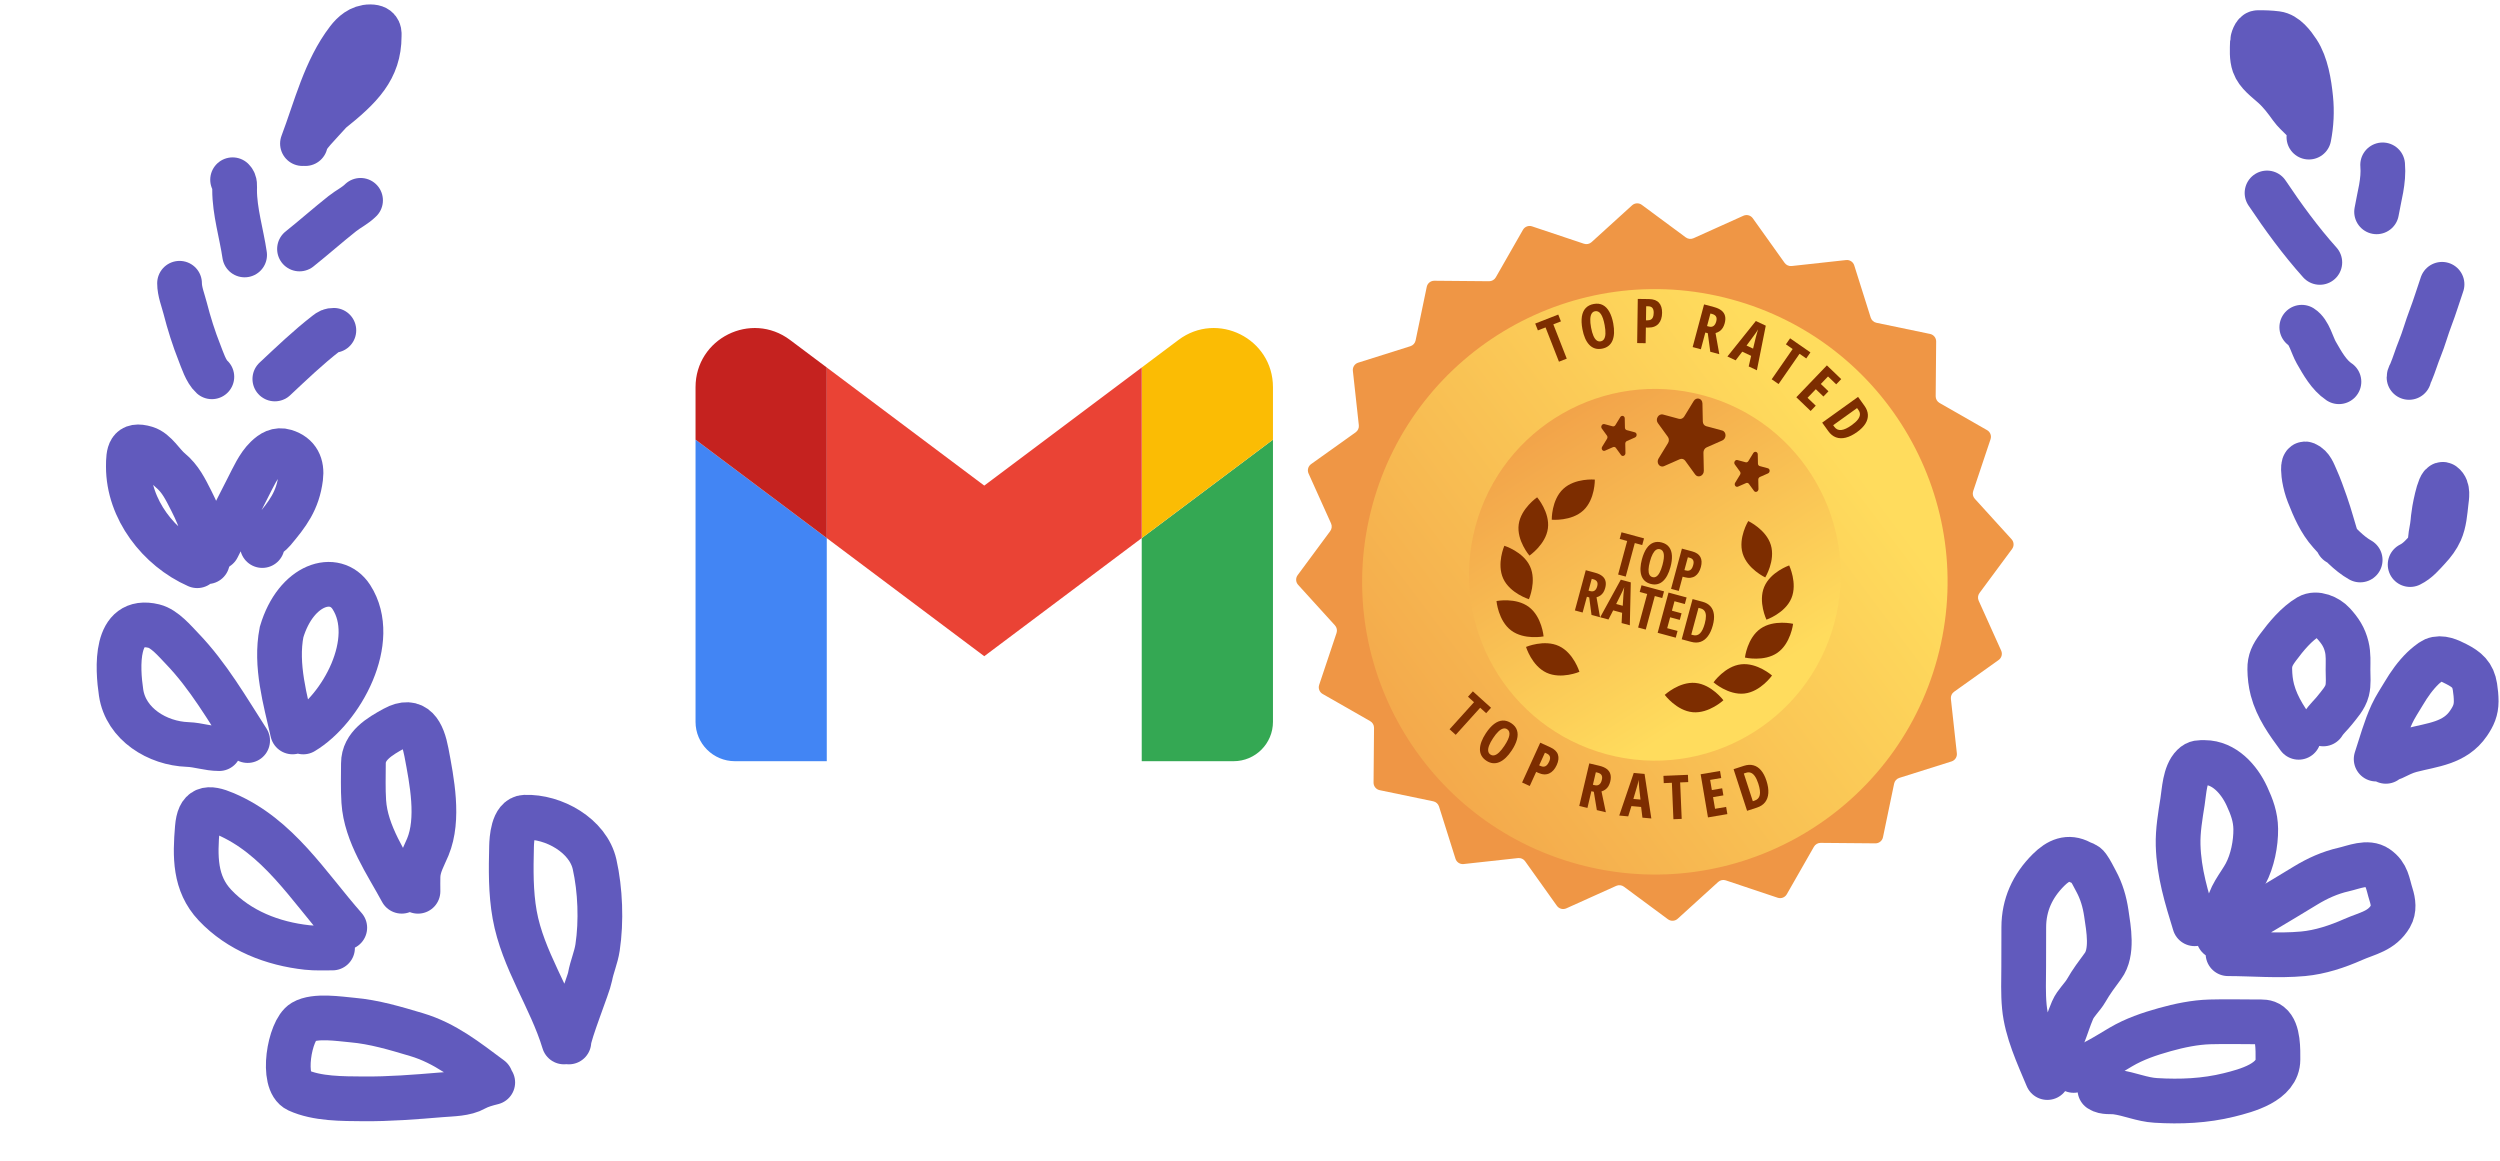
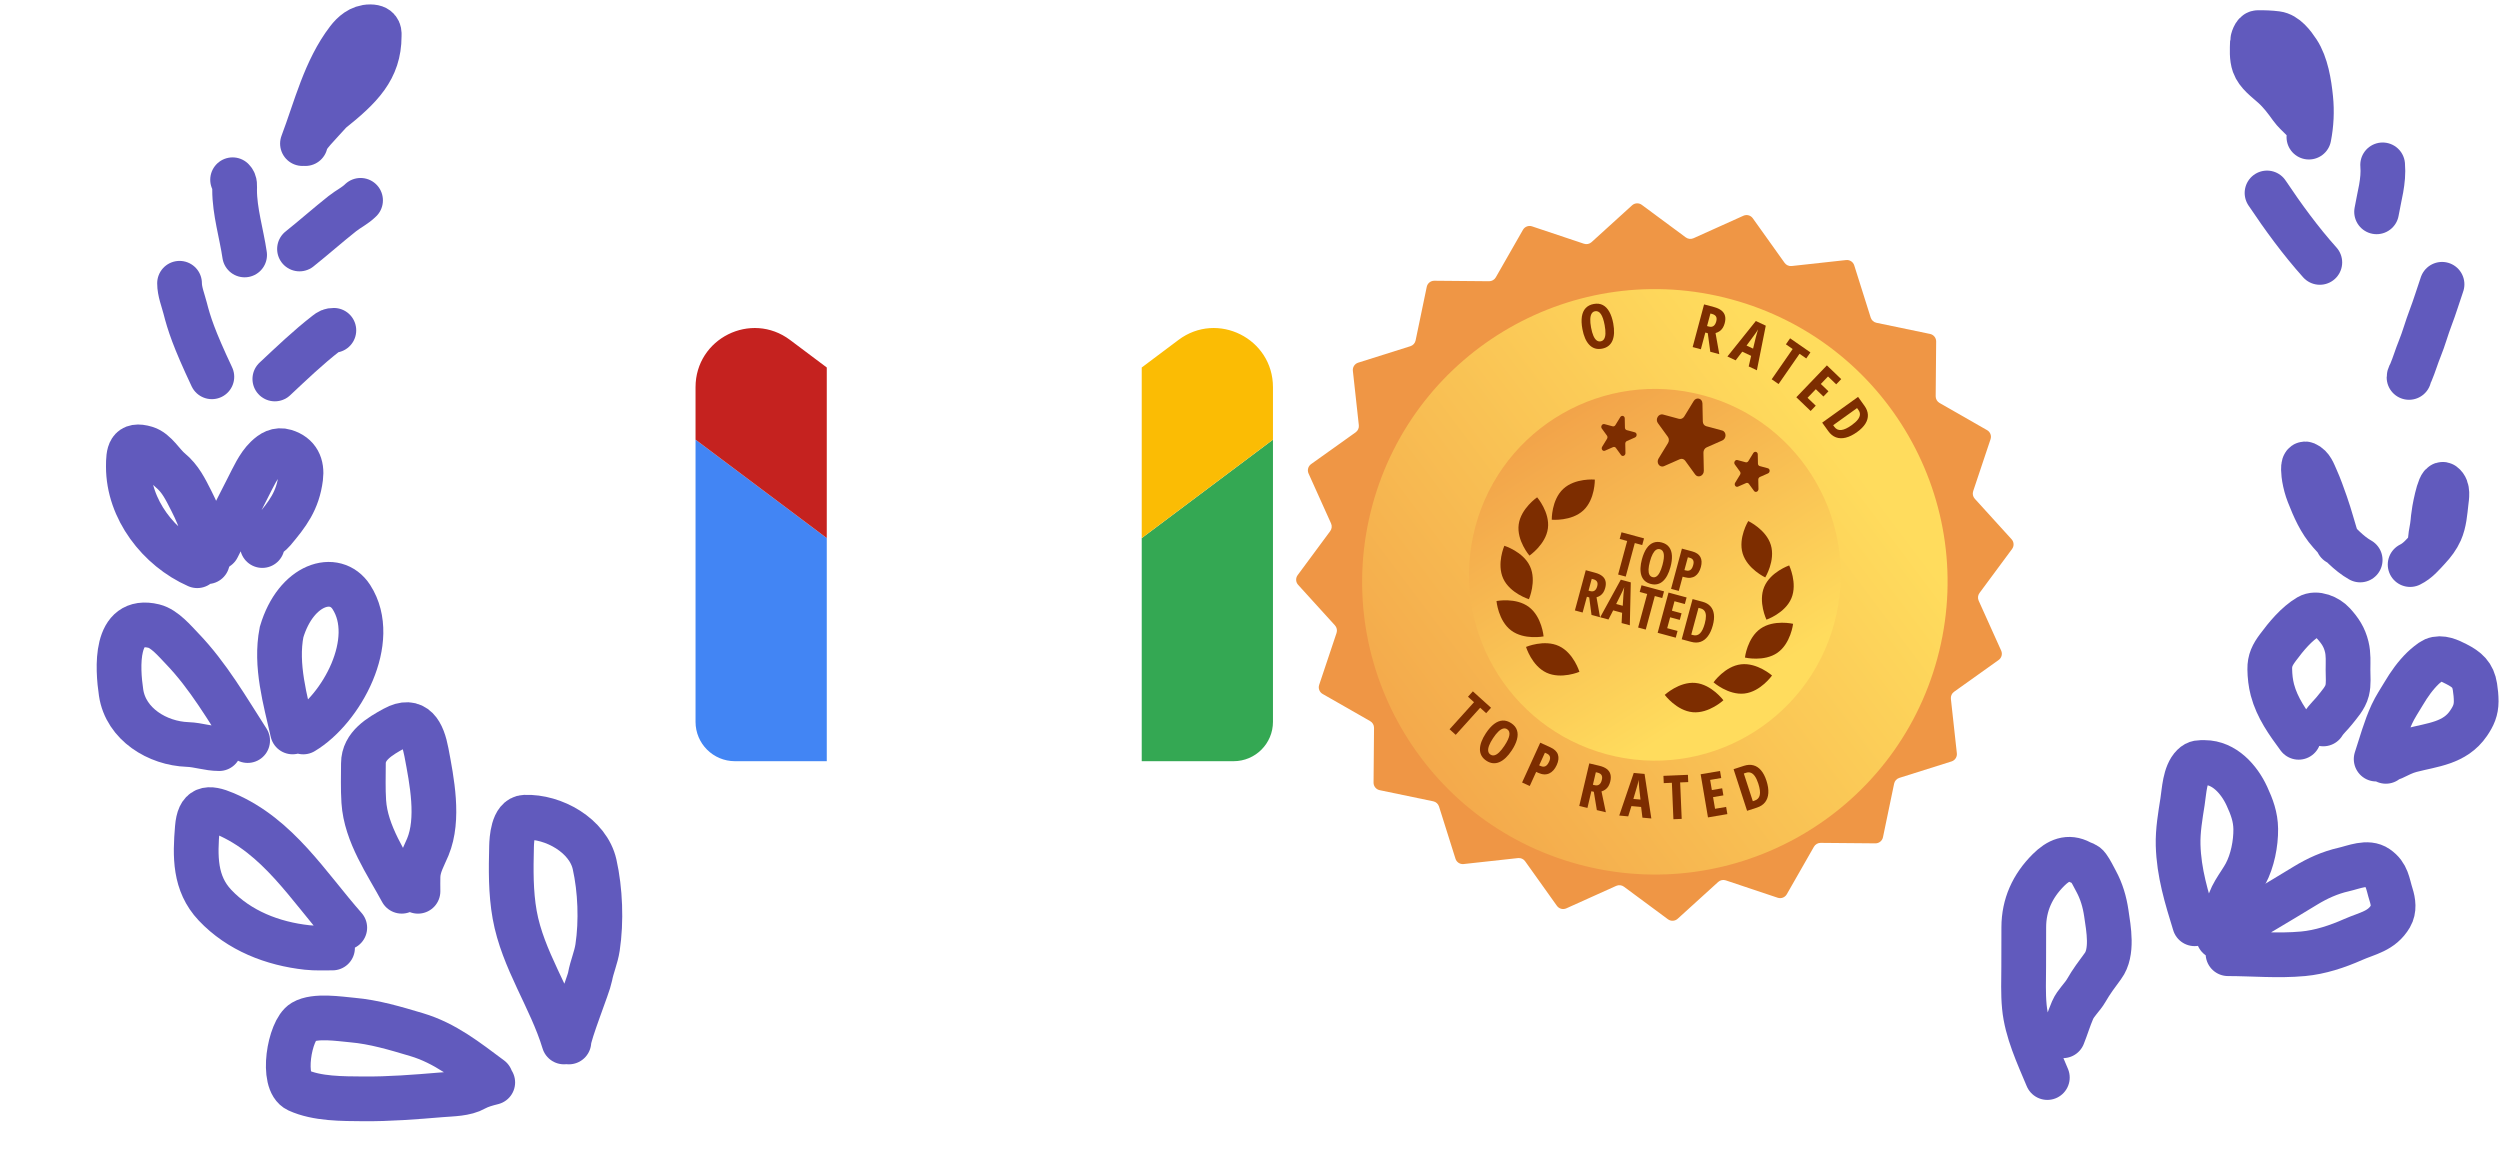
<svg xmlns="http://www.w3.org/2000/svg" width="381" height="177" viewBox="0 0 381 177" fill="none">
  <path d="M85.946 158.793C83.944 152.163 79.665 146.283 78.436 139.407C77.825 135.989 77.875 132.478 77.96 129.016C77.988 127.864 78.169 124.617 79.982 124.547C84.373 124.378 89.63 127.342 90.615 131.727C91.489 135.617 91.673 140.414 91.069 144.406C90.838 145.937 90.198 147.343 89.924 148.859C89.697 150.118 86.699 157.519 86.696 158.795" stroke="#615ABD" stroke-width="6.816" stroke-linecap="round" />
  <path d="M74.787 164.342C71.167 161.658 67.836 158.972 63.482 157.677C60.259 156.719 57.046 155.747 53.681 155.454C51.768 155.288 48.029 154.676 46.215 155.748C44.097 156.999 42.758 164.933 45.384 166.136C48.331 167.487 52.218 167.437 55.341 167.465C59.312 167.502 63.276 167.184 67.23 166.854C68.874 166.717 70.913 166.743 72.392 165.902C73.165 165.463 74.22 165.179 75.095 164.962" stroke="#615ABD" stroke-width="6.816" stroke-linecap="round" />
  <path d="M61.224 135.826C58.947 131.6 55.756 127.105 55.439 122.154C55.315 120.222 55.379 118.275 55.383 116.34C55.389 113.662 57.889 112.219 60.074 111.017C63.252 109.268 64.429 111.699 64.986 114.64C65.808 118.985 66.975 124.812 65.195 129.091C64.581 130.567 63.77 131.888 63.706 133.526C63.676 134.291 63.703 135.064 63.701 135.831" stroke="#615ABD" stroke-width="6.816" stroke-linecap="round" />
  <path d="M52.542 141.381C46.919 134.997 42.401 127.462 34.31 124.018C31.641 122.882 30.332 123.082 30.074 126.159C29.712 130.479 29.629 134.625 32.766 137.949C36.439 141.84 41.558 143.824 46.807 144.396C48.087 144.535 49.39 144.47 50.677 144.473" stroke="#615ABD" stroke-width="6.816" stroke-linecap="round" />
  <path d="M44.587 111.546C43.479 106.652 41.924 101.403 42.912 96.333C45.101 88.965 51.095 87.181 53.555 91.001C57.782 97.564 52.041 108.072 46.216 111.55" stroke="#615ABD" stroke-width="6.816" stroke-linecap="round" />
  <path d="M37.74 112.861C34.645 108.048 31.723 102.967 27.724 98.819C26.65 97.705 25.077 95.817 23.466 95.421C17.369 93.924 17.905 101.884 18.455 105.56C19.177 110.389 24.021 113.298 28.587 113.46C30.249 113.519 31.727 114.087 33.403 114.09" stroke="#615ABD" stroke-width="6.816" stroke-linecap="round" />
  <path d="M30.057 86.215C24.212 83.638 19.547 77.611 19.561 71.088C19.566 69.008 19.681 67.547 22.217 68.307C23.72 68.758 24.747 70.678 25.925 71.653C27.499 72.954 28.232 74.512 29.149 76.304C30.712 79.356 31.614 82.15 31.606 85.599" stroke="#615ABD" stroke-width="6.816" stroke-linecap="round" />
  <path d="M33.16 83.435C33.888 81.99 36.882 76.04 37.789 74.293C38.564 72.802 39.354 70.965 40.603 69.757C41.423 68.966 42.289 68.439 43.427 68.783C45.411 69.383 46.067 70.904 45.826 72.796C45.375 76.343 43.829 78.331 41.663 80.907C40.867 81.854 39.975 81.83 39.972 83.14" stroke="#615ABD" stroke-width="6.816" stroke-linecap="round" />
-   <path d="M32.287 57.423C31.382 56.615 30.816 54.803 30.419 53.806C29.527 51.563 28.815 49.291 28.215 46.955C27.909 45.765 27.36 44.419 27.363 43.169" stroke="#615ABD" stroke-width="6.816" stroke-linecap="round" />
+   <path d="M32.287 57.423C29.527 51.563 28.815 49.291 28.215 46.955C27.909 45.765 27.36 44.419 27.363 43.169" stroke="#615ABD" stroke-width="6.816" stroke-linecap="round" />
  <path d="M41.885 57.754C44.448 55.357 46.968 52.936 49.744 50.786C50.16 50.464 50.369 50.34 50.88 50.342" stroke="#615ABD" stroke-width="6.816" stroke-linecap="round" />
  <path d="M37.281 38.855C36.816 35.665 35.747 32.182 35.754 28.943C35.755 28.314 35.858 27.806 35.447 27.394" stroke="#615ABD" stroke-width="6.816" stroke-linecap="round" />
  <path d="M45.643 37.944C47.851 36.185 49.965 34.306 52.175 32.556C53.075 31.843 54.134 31.343 54.949 30.532" stroke="#615ABD" stroke-width="6.816" stroke-linecap="round" />
  <path d="M46.095 21.883C48.126 16.51 49.519 10.65 53.021 6.078C53.749 5.127 54.855 4.079 56.422 4.082C57.99 4.085 57.79 5.152 57.789 5.527C57.779 10.525 54.978 13.316 50.402 16.968C48.61 18.989 46.543 20.924 46.541 21.884" stroke="#615ABD" stroke-width="6.816" stroke-linecap="round" />
  <path d="M312.016 164.218C310.588 160.8 308.862 157.143 308.51 153.419C308.318 151.396 308.407 149.348 308.412 147.32C308.416 145.317 308.42 143.314 308.424 141.312C308.432 137.917 309.739 135.027 312.196 132.581C313.682 131.102 315.216 130.442 317.043 131.419C317.522 131.675 317.859 131.649 318.194 132.109C318.681 132.776 319.048 133.57 319.444 134.296C320.271 135.813 320.747 137.447 321.001 139.164C321.356 141.569 322.031 145.143 320.488 147.224C319.599 148.423 318.701 149.625 317.962 150.921C317.346 151.999 316.363 152.798 315.861 153.95C315.3 155.242 314.913 156.569 314.397 157.851" stroke="#615ABD" stroke-width="6.816" stroke-linecap="round" />
-   <path d="M316.024 163.134C318.583 162.475 320.935 160.91 323.192 159.579C325.315 158.329 327.551 157.577 329.914 156.914C332.111 156.297 334.497 155.799 336.784 155.735C339.195 155.668 341.613 155.725 344.026 155.73C344.73 155.732 345.374 155.666 345.956 156.119C347.247 157.122 347.162 160.046 347.159 161.482C347.151 164.953 342.389 166.201 339.703 166.867C336.034 167.776 332.306 167.933 328.525 167.702C326.423 167.574 324.555 166.712 322.51 166.435C321.705 166.326 320.724 166.525 320.023 166.056" stroke="#615ABD" stroke-width="6.816" stroke-linecap="round" />
  <path d="M334.459 140.781C333.22 136.75 332.063 133.017 331.946 128.811C331.885 126.601 332.275 124.348 332.618 122.177C332.87 120.581 332.948 117.963 334.218 116.699C334.784 116.135 335.234 116.206 335.979 116.207C338.971 116.214 341.235 118.752 342.42 121.319C343.181 122.966 343.753 124.477 343.775 126.338C343.801 128.559 343.281 131.188 342.223 133.172C341.3 134.902 339.565 136.795 339.561 138.79" stroke="#615ABD" stroke-width="6.816" stroke-linecap="round" />
  <path d="M338.096 142.791C342.561 140.265 346.967 137.637 351.342 134.971C353.174 133.855 355.075 132.994 357.173 132.516C358.755 132.156 360.82 131.219 362.271 132.224C363.852 133.317 363.862 134.666 364.406 136.375C364.737 137.413 364.909 138.627 364.319 139.631C362.978 141.914 360.815 142.214 358.607 143.189C356.216 144.246 353.602 145.118 350.986 145.358C347.154 145.709 343.34 145.351 339.547 145.343" stroke="#615ABD" stroke-width="6.816" stroke-linecap="round" />
  <path d="M350.315 112.365C348.65 110.101 347.047 107.902 346.316 105.147C346.042 104.115 345.929 103.041 345.912 101.977C345.892 100.645 346.334 99.784 347.151 98.685C348.4 97.001 349.989 95.063 351.826 93.979C353.002 93.285 354.769 94.069 355.617 95.004C356.635 96.125 357.28 97.092 357.642 98.569C357.927 99.73 357.839 100.901 357.837 102.091C357.835 103.111 357.961 104.227 357.71 105.222C357.411 106.406 356.516 107.347 355.778 108.286C355.246 108.963 354.509 109.599 354.069 110.328" stroke="#615ABD" stroke-width="6.816" stroke-linecap="round" />
  <path d="M362.126 115.685C362.879 113.406 363.515 111.008 364.527 108.822C365.031 107.732 365.726 106.701 366.339 105.67C367.168 104.275 368.105 102.947 369.276 101.813C369.552 101.546 370.496 100.735 370.92 100.554C372.056 100.068 373.344 100.695 374.334 101.199C375.964 102.029 376.898 102.847 377.18 104.664C377.294 105.4 377.372 106.136 377.371 106.88C377.368 108.213 376.955 109.133 376.202 110.236C374.117 113.293 370.722 113.482 367.419 114.346C366.373 114.619 365.577 115.061 364.626 115.508C364.345 115.639 363.743 115.748 363.602 116.029" stroke="#615ABD" stroke-width="6.816" stroke-linecap="round" />
  <path d="M359.691 85.341C357.929 84.348 356.425 82.684 355.092 81.19C353.553 79.465 352.678 77.408 351.841 75.281C351.535 74.502 351.314 73.662 351.171 72.836C351.108 72.475 350.824 70.476 351.39 70.716C352.273 71.091 352.583 72.07 352.951 72.885C353.519 74.142 353.974 75.444 354.432 76.745C355.13 78.724 355.639 80.76 356.288 82.721" stroke="#615ABD" stroke-width="6.816" stroke-linecap="round" />
  <path d="M367.303 86.04C368.472 85.467 369.264 84.495 370.136 83.552C370.85 82.781 371.48 81.959 371.909 80.993C372.518 79.623 372.623 78.04 372.79 76.57C372.878 75.795 373.148 74.419 372.354 73.842C371.728 73.387 370.885 78.157 370.841 78.794C370.774 79.758 370.63 80.693 370.443 81.64C370.377 81.975 370.355 83.387 370.035 83.546" stroke="#615ABD" stroke-width="6.816" stroke-linecap="round" />
-   <path d="M350.791 49.87C351.925 50.586 352.348 52.586 352.992 53.713C353.926 55.344 354.921 57.15 356.455 58.177" stroke="#615ABD" stroke-width="6.816" stroke-linecap="round" />
  <path d="M372.167 43.326C371.58 45.016 371.068 46.74 370.427 48.41C369.827 49.971 369.4 51.597 368.769 53.141C368.282 54.333 367.925 55.579 367.423 56.762C367.313 57.02 367.138 57.235 367.137 57.519" stroke="#615ABD" stroke-width="6.816" stroke-linecap="round" />
  <path d="M345.495 29.406C347.966 33.094 350.575 36.682 353.54 39.991" stroke="#615ABD" stroke-width="6.816" stroke-linecap="round" />
  <path d="M363.116 25.126C363.328 27.645 362.598 29.878 362.192 32.282" stroke="#615ABD" stroke-width="6.816" stroke-linecap="round" />
  <path d="M351.876 20.898C352.257 18.951 352.354 16.97 352.154 14.99C351.922 12.701 351.476 9.82 350.187 7.865C349.47 6.777 348.36 5.29 346.955 5.112C346.026 4.994 345.032 4.956 344.095 4.973C343.59 4.982 343.284 6.03 343.271 6.398C343.234 7.511 343.141 8.782 343.517 9.845C344.012 11.246 345.424 12.215 346.476 13.172C347.545 14.144 348.355 15.227 349.196 16.397C349.643 17.018 350.227 17.534 350.765 18.073C350.969 18.279 351.152 18.532 351.426 18.624" stroke="#615ABD" stroke-width="6.816" stroke-linecap="round" />
  <path d="M265.697 32.879C266.205 32.651 266.804 32.812 267.127 33.266L271.973 40.059C272.218 40.403 272.631 40.588 273.051 40.542L281.345 39.633C281.899 39.572 282.419 39.911 282.586 40.443L285.096 48.401C285.223 48.804 285.558 49.107 285.971 49.193L294.141 50.892C294.686 51.005 295.076 51.488 295.071 52.045L294.998 60.389C294.995 60.812 295.22 61.203 295.587 61.413L302.831 65.554C303.315 65.83 303.536 66.41 303.359 66.938L300.712 74.851C300.578 75.252 300.67 75.694 300.955 76.007L306.565 82.183C306.94 82.596 306.971 83.215 306.64 83.663L301.676 90.371C301.425 90.71 301.377 91.159 301.55 91.545L304.978 99.153C305.207 99.661 305.045 100.26 304.591 100.583L297.798 105.429C297.454 105.674 297.269 106.086 297.315 106.507L298.224 114.801C298.285 115.355 297.946 115.875 297.415 116.042L289.456 118.551C289.053 118.679 288.75 119.014 288.664 119.427L286.965 127.597C286.852 128.142 286.369 128.532 285.812 128.527L277.468 128.454C277.045 128.45 276.654 128.675 276.444 129.042L272.304 136.287C272.027 136.771 271.448 136.992 270.919 136.815L263.006 134.167C262.605 134.033 262.163 134.126 261.85 134.411L255.674 140.021C255.262 140.396 254.642 140.427 254.194 140.096L247.487 135.132C247.147 134.881 246.698 134.833 246.312 135.006L238.704 138.434C238.196 138.662 237.598 138.501 237.274 138.047L232.428 131.254C232.183 130.91 231.771 130.725 231.351 130.771L223.056 131.68C222.502 131.741 221.983 131.402 221.815 130.87L219.306 122.912C219.179 122.509 218.844 122.206 218.43 122.12L210.26 120.421C209.715 120.308 209.326 119.825 209.33 119.268L209.403 110.924C209.407 110.501 209.182 110.11 208.815 109.9L201.57 105.759C201.086 105.483 200.865 104.903 201.042 104.375L203.69 96.462C203.824 96.061 203.731 95.619 203.447 95.306L197.836 89.13C197.461 88.718 197.43 88.098 197.762 87.65L202.725 80.942C202.976 80.603 203.025 80.153 202.851 79.768L199.423 72.16C199.195 71.652 199.357 71.053 199.81 70.73L206.603 65.884C206.947 65.639 207.132 65.227 207.086 64.806L206.177 56.512C206.117 55.958 206.455 55.438 206.987 55.271L214.945 52.762C215.348 52.635 215.651 52.3 215.737 51.886L217.436 43.716C217.549 43.171 218.032 42.781 218.589 42.786L226.933 42.859C227.356 42.863 227.748 42.638 227.957 42.271L232.098 35.026C232.374 34.542 232.954 34.321 233.482 34.498L241.395 37.145C241.796 37.28 242.238 37.187 242.551 36.903L248.727 31.292C249.14 30.917 249.759 30.886 250.207 31.218L256.915 36.181C257.255 36.432 257.704 36.48 258.089 36.307L265.697 32.879Z" fill="#EF9645" />
  <g filter="url(#filter0_d_4787_2)">
    <circle cx="252.201" cy="85.657" r="44.602" transform="rotate(15.123 252.201 85.657)" fill="url(#paint0_linear_4787_2)" />
  </g>
  <g filter="url(#filter1_d_4787_2)">
    <circle cx="252.201" cy="85.657" r="28.323" transform="rotate(15.123 252.201 85.657)" fill="url(#paint1_linear_4787_2)" />
  </g>
  <path d="M247.761 87.872L246.6 87.558L247.981 82.447L246.841 82.139L247.116 81.12L250.55 82.048L250.275 83.067L249.143 82.761L247.761 87.872ZM254.58 86.417C254.449 86.903 254.285 87.33 254.09 87.698C253.895 88.062 253.672 88.357 253.419 88.582C253.166 88.808 252.883 88.957 252.57 89.028C252.259 89.1 251.921 89.087 251.555 88.988C251.186 88.888 250.884 88.728 250.649 88.509C250.415 88.287 250.246 88.013 250.142 87.688C250.038 87.363 249.994 86.994 250.009 86.581C250.025 86.168 250.098 85.719 250.23 85.232C250.416 84.545 250.654 83.99 250.945 83.567C251.236 83.145 251.576 82.859 251.964 82.709C252.353 82.559 252.785 82.548 253.26 82.677C253.755 82.811 254.127 83.048 254.377 83.388C254.63 83.729 254.771 84.157 254.8 84.672C254.829 85.184 254.756 85.766 254.58 86.417ZM251.448 85.571C251.321 86.04 251.251 86.443 251.238 86.778C251.226 87.111 251.27 87.376 251.37 87.574C251.47 87.769 251.625 87.895 251.834 87.952C252.047 88.009 252.244 87.98 252.425 87.864C252.609 87.749 252.779 87.544 252.933 87.25C253.09 86.956 253.234 86.569 253.364 86.088C253.558 85.37 253.623 84.814 253.558 84.422C253.494 84.027 253.302 83.786 252.984 83.7C252.774 83.643 252.576 83.675 252.391 83.796C252.205 83.917 252.033 84.126 251.875 84.422C251.717 84.718 251.575 85.101 251.448 85.571ZM257.88 84.029C258.504 84.197 258.922 84.484 259.137 84.89C259.354 85.294 259.38 85.805 259.213 86.423C259.129 86.733 259.014 87.005 258.867 87.238C258.723 87.469 258.549 87.655 258.343 87.794C258.137 87.933 257.902 88.02 257.638 88.054C257.374 88.087 257.08 88.06 256.756 87.972L256.433 87.885L255.846 90.057L254.668 89.739L256.324 83.608L257.88 84.029ZM257.521 85.007L257.232 84.929L256.705 86.879L256.91 86.934C257.098 86.985 257.264 86.992 257.408 86.957C257.553 86.921 257.678 86.835 257.784 86.698C257.89 86.562 257.977 86.368 258.045 86.116C258.13 85.803 258.127 85.558 258.037 85.381C257.95 85.201 257.778 85.077 257.521 85.007ZM243.097 87.285C243.55 87.407 243.908 87.574 244.171 87.787C244.435 87.999 244.604 88.256 244.678 88.558C244.756 88.861 244.74 89.211 244.633 89.608C244.565 89.859 244.472 90.08 244.355 90.27C244.238 90.458 244.092 90.615 243.917 90.742C243.746 90.866 243.543 90.961 243.309 91.027L243.843 94.064L242.547 93.714L242.194 91.041L241.842 90.945L241.192 93.348L240.014 93.03L241.671 86.899L243.097 87.285ZM242.82 88.276L242.581 88.212L242.093 90.015L242.358 90.086C242.62 90.157 242.84 90.131 243.018 90.008C243.198 89.886 243.331 89.664 243.418 89.342C243.496 89.054 243.485 88.823 243.385 88.649C243.288 88.476 243.099 88.352 242.82 88.276ZM247.13 94.953L247.21 93.391L245.848 93.022L245.13 94.412L243.868 94.071L247.009 88.342L248.531 88.753L248.384 95.292L247.13 94.953ZM247.307 92.319L247.414 90.607C247.428 90.466 247.441 90.329 247.453 90.194C247.468 90.061 247.482 89.932 247.494 89.809C247.51 89.685 247.525 89.569 247.539 89.462C247.504 89.557 247.462 89.661 247.414 89.774C247.365 89.887 247.313 90.005 247.255 90.127C247.198 90.25 247.138 90.373 247.075 90.497L246.304 92.048L247.307 92.319ZM250.812 95.948L249.65 95.634L251.032 90.522L249.891 90.214L250.167 89.195L253.601 90.124L253.325 91.142L252.193 90.836L250.812 95.948ZM255.382 97.183L252.627 96.439L254.284 90.308L257.039 91.053L256.768 92.055L255.192 91.629L254.802 93.071L256.27 93.468L255.998 94.474L254.53 94.078L254.082 95.734L255.659 96.16L255.382 97.183ZM261.034 95.3C260.849 95.985 260.598 96.538 260.28 96.959C259.965 97.381 259.593 97.666 259.163 97.814C258.736 97.959 258.26 97.961 257.735 97.819L256.292 97.429L257.949 91.299L259.48 91.712C259.983 91.848 260.379 92.077 260.667 92.398C260.958 92.719 261.135 93.124 261.198 93.612C261.261 94.1 261.207 94.663 261.034 95.3ZM259.808 95.027C259.932 94.569 259.99 94.181 259.983 93.864C259.975 93.547 259.904 93.295 259.768 93.109C259.635 92.923 259.442 92.796 259.188 92.727L258.852 92.636L257.749 96.716L258.005 96.785C258.43 96.9 258.788 96.812 259.08 96.522C259.374 96.233 259.617 95.734 259.808 95.027Z" fill="#7D2D00" />
  <path d="M231.448 79.939C231.124 82.393 233.088 84.674 233.088 84.674C233.088 84.674 235.577 82.979 235.9 80.526C236.224 78.071 234.26 75.79 234.26 75.79C234.26 75.79 231.773 77.488 231.448 79.939ZM229.094 88.182C230.13 90.43 233.009 91.318 233.009 91.318C233.009 91.318 234.211 88.561 233.175 86.312C232.14 84.064 229.261 83.175 229.261 83.175C229.261 83.175 228.059 85.934 229.094 88.182ZM230.304 96.083C232.286 97.571 235.243 96.989 235.243 96.989C235.243 96.989 234.986 93.992 233.005 92.503C231.024 91.015 228.066 91.598 228.066 91.598C228.066 91.598 228.323 94.594 230.304 96.083ZM235.684 102.517C237.931 103.565 240.704 102.386 240.704 102.386C240.704 102.386 239.833 99.507 237.586 98.458C235.339 97.41 232.566 98.591 232.566 98.591C232.566 98.591 233.437 101.469 235.684 102.517ZM238.237 74.51C236.425 76.199 236.487 79.205 236.487 79.205C236.487 79.205 239.49 79.474 241.302 77.785C243.114 76.096 243.052 73.089 243.052 73.089C243.052 73.089 240.049 72.821 238.237 74.51Z" fill="#7D2D00" />
  <path d="M273.01 91.172C272.054 93.455 269.208 94.437 269.208 94.437C269.208 94.437 267.912 91.719 268.867 89.436C269.825 87.151 272.671 86.171 272.671 86.171C272.671 86.171 273.965 88.89 273.01 91.172ZM270.888 99.477C268.862 100.898 265.927 100.214 265.927 100.214C265.927 100.214 266.278 97.227 268.305 95.806C270.332 94.385 273.268 95.068 273.268 95.068C273.268 95.068 272.917 98.057 270.888 99.477ZM265.865 105.693C263.403 105.981 261.142 103.988 261.142 103.988C261.142 103.988 262.873 101.528 265.335 101.241C267.796 100.953 270.057 102.946 270.057 102.946C270.057 102.946 268.326 105.406 265.865 105.693ZM257.976 108.542C255.507 108.315 253.706 105.9 253.706 105.9C253.706 105.9 255.908 103.852 258.378 104.077C260.847 104.304 262.646 106.72 262.646 106.72C262.646 106.72 260.445 108.768 257.976 108.542ZM269.879 83.062C270.593 85.434 269.025 87.999 269.025 87.999C269.025 87.999 266.295 86.718 265.581 84.346C264.866 81.974 266.435 79.408 266.435 79.408C266.435 79.408 269.164 80.69 269.879 83.062Z" fill="#7D2D00" />
  <path d="M246.925 63.574C247.133 63.234 247.603 63.361 247.611 63.759L247.64 65.181C247.642 65.268 247.669 65.35 247.717 65.416C247.765 65.482 247.832 65.529 247.908 65.55L249.155 65.887C249.504 65.981 249.515 66.517 249.171 66.669L247.942 67.21C247.867 67.243 247.802 67.301 247.757 67.375C247.712 67.449 247.688 67.536 247.69 67.622L247.719 69.044C247.728 69.442 247.265 69.647 247.044 69.342L246.255 68.255C246.207 68.189 246.14 68.142 246.064 68.122C245.988 68.101 245.906 68.108 245.831 68.141L244.603 68.682C244.258 68.834 243.962 68.424 244.169 68.085L244.911 66.871C244.956 66.797 244.979 66.71 244.978 66.624C244.976 66.537 244.949 66.454 244.901 66.388L244.112 65.302C243.892 64.997 244.171 64.54 244.52 64.635L245.767 64.972C245.843 64.992 245.924 64.985 245.999 64.952C246.074 64.919 246.139 64.862 246.184 64.788L246.926 63.574L246.925 63.574Z" fill="#7D2D00" />
  <path d="M258.12 61.114C258.523 60.454 259.435 60.701 259.451 61.474L259.508 64.236C259.511 64.404 259.564 64.564 259.657 64.693C259.75 64.821 259.88 64.912 260.028 64.952L262.45 65.607C263.129 65.79 263.149 66.83 262.482 67.126L260.095 68.178C259.949 68.242 259.823 68.354 259.735 68.498C259.647 68.641 259.601 68.809 259.605 68.978L259.662 71.74C259.678 72.513 258.779 72.91 258.349 72.318L256.817 70.207C256.724 70.078 256.594 69.988 256.446 69.948C256.298 69.908 256.14 69.921 255.995 69.985L253.608 71.037C252.939 71.332 252.363 70.536 252.766 69.876L254.206 67.519C254.294 67.375 254.339 67.207 254.336 67.038C254.332 66.87 254.28 66.71 254.186 66.581L252.655 64.471C252.227 63.879 252.769 62.991 253.447 63.174L255.869 63.829C256.017 63.869 256.175 63.856 256.32 63.792C256.466 63.728 256.592 63.616 256.679 63.472L258.12 61.115L258.12 61.114Z" fill="#7D2D00" />
  <path d="M267.197 69.052C267.405 68.713 267.874 68.84 267.882 69.237L267.912 70.659C267.913 70.746 267.94 70.828 267.988 70.895C268.036 70.961 268.103 71.008 268.179 71.028L269.426 71.365C269.776 71.46 269.786 71.995 269.442 72.147L268.214 72.689C268.139 72.722 268.074 72.779 268.028 72.853C267.983 72.927 267.96 73.014 267.961 73.101L267.991 74.523C267.999 74.921 267.536 75.125 267.315 74.82L266.526 73.734C266.478 73.667 266.411 73.621 266.335 73.6C266.259 73.579 266.178 73.586 266.103 73.619L264.874 74.161C264.53 74.313 264.233 73.903 264.441 73.563L265.182 72.35C265.227 72.276 265.251 72.189 265.249 72.102C265.247 72.016 265.22 71.933 265.172 71.867L264.384 70.78C264.163 70.476 264.442 70.019 264.791 70.113L266.038 70.45C266.114 70.471 266.196 70.464 266.27 70.431C266.345 70.398 266.41 70.34 266.455 70.266L267.197 69.053L267.197 69.052Z" fill="#7D2D00" />
-   <path d="M238.773 54.659L237.585 55.123L235.54 49.897L234.374 50.353L233.966 49.311L237.478 47.938L237.885 48.979L236.728 49.432L238.773 54.659Z" fill="#7D2D00" />
  <path d="M245.86 49.295C245.957 49.82 245.997 50.303 245.979 50.743C245.96 51.181 245.881 51.565 245.743 51.897C245.605 52.228 245.402 52.5 245.136 52.712C244.872 52.923 244.543 53.065 244.147 53.139C243.749 53.213 243.388 53.199 243.063 53.097C242.737 52.992 242.45 52.807 242.202 52.545C241.953 52.282 241.741 51.95 241.567 51.548C241.393 51.146 241.257 50.683 241.159 50.158C241.021 49.416 240.995 48.776 241.079 48.239C241.164 47.702 241.357 47.273 241.66 46.951C241.962 46.63 242.37 46.421 242.883 46.326C243.417 46.227 243.882 46.283 244.277 46.493C244.675 46.704 245.006 47.048 245.269 47.527C245.532 48.002 245.729 48.592 245.86 49.295ZM242.478 49.922C242.572 50.429 242.69 50.846 242.832 51.173C242.973 51.496 243.137 51.73 243.323 51.873C243.508 52.013 243.714 52.063 243.94 52.021C244.169 51.978 244.344 51.86 244.464 51.666C244.587 51.471 244.655 51.198 244.668 50.846C244.684 50.493 244.643 50.058 244.547 49.538C244.403 48.763 244.21 48.203 243.968 47.857C243.725 47.509 243.432 47.367 243.088 47.431C242.862 47.472 242.687 47.594 242.565 47.794C242.444 47.995 242.375 48.273 242.36 48.629C242.345 48.984 242.384 49.416 242.478 49.922Z" fill="#7D2D00" />
-   <path d="M251.306 45.579C251.991 45.589 252.496 45.774 252.823 46.135C253.152 46.492 253.312 47.01 253.303 47.688C253.298 48.029 253.25 48.339 253.161 48.617C253.074 48.892 252.943 49.128 252.768 49.325C252.594 49.522 252.375 49.672 252.113 49.776C251.851 49.88 251.541 49.929 251.185 49.924L250.831 49.919L250.797 52.304L249.504 52.285L249.598 45.555L251.306 45.579ZM251.194 46.678L250.877 46.673L250.846 48.814L251.072 48.817C251.278 48.82 251.45 48.784 251.589 48.71C251.728 48.635 251.834 48.514 251.907 48.346C251.98 48.178 252.019 47.956 252.023 47.68C252.028 47.336 251.96 47.085 251.821 46.926C251.686 46.765 251.477 46.682 251.194 46.678Z" fill="#7D2D00" />
  <path d="M261.212 46.795C261.692 46.924 262.072 47.1 262.352 47.324C262.632 47.548 262.812 47.82 262.892 48.14C262.975 48.461 262.96 48.832 262.847 49.253C262.776 49.52 262.678 49.754 262.554 49.956C262.431 50.155 262.277 50.322 262.092 50.457C261.91 50.589 261.695 50.691 261.448 50.761L262.022 53.979L260.648 53.612L260.266 50.779L259.892 50.679L259.211 53.228L257.961 52.894L259.7 46.391L261.212 46.795ZM260.921 47.847L260.668 47.779L260.156 49.692L260.437 49.767C260.715 49.841 260.948 49.813 261.136 49.682C261.326 49.552 261.467 49.316 261.558 48.975C261.64 48.67 261.628 48.425 261.521 48.241C261.418 48.057 261.218 47.926 260.921 47.847Z" fill="#7D2D00" />
  <path d="M266.502 55.847L266.873 54.231L265.518 53.597L264.513 54.916L263.258 54.328L267.59 48.924L269.103 49.633L267.749 56.431L266.502 55.847ZM267.17 53.13L267.597 51.362C267.637 51.219 267.676 51.078 267.713 50.939C267.754 50.802 267.792 50.671 267.827 50.545C267.866 50.418 267.903 50.299 267.937 50.19C267.883 50.283 267.821 50.385 267.749 50.493C267.678 50.602 267.601 50.715 267.519 50.833C267.437 50.95 267.351 51.068 267.262 51.186L266.174 52.663L267.17 53.13Z" fill="#7D2D00" />
  <path d="M271.053 58.53L270.005 57.803L273.202 53.191L272.173 52.477L272.81 51.558L275.909 53.706L275.272 54.626L274.25 53.917L271.053 58.53Z" fill="#7D2D00" />
  <path d="M275.942 62.636L273.759 60.542L278.418 55.684L280.601 57.778L279.84 58.572L278.59 57.373L277.494 58.517L278.657 59.632L277.892 60.429L276.729 59.314L275.47 60.626L276.72 61.825L275.942 62.636Z" fill="#7D2D00" />
  <path d="M283.022 65.841C282.411 66.279 281.834 66.565 281.291 66.698C280.75 66.833 280.253 66.817 279.801 66.65C279.353 66.484 278.961 66.167 278.625 65.698L277.701 64.411L283.17 60.487L284.15 61.852C284.472 62.301 284.644 62.754 284.665 63.211C284.689 63.67 284.563 64.121 284.288 64.564C284.013 65.007 283.591 65.433 283.022 65.841ZM282.198 64.794C282.607 64.501 282.915 64.222 283.121 63.956C283.327 63.691 283.437 63.437 283.451 63.193C283.467 62.951 283.393 62.717 283.23 62.49L283.015 62.191L279.376 64.802L279.539 65.03C279.811 65.409 280.164 65.578 280.598 65.534C281.034 65.494 281.567 65.247 282.198 64.794Z" fill="#7D2D00" />
  <path d="M221.852 111.988L220.914 111.141L224.64 107.015L223.72 106.183L224.462 105.361L227.235 107.864L226.492 108.687L225.578 107.861L221.852 111.988Z" fill="#7D2D00" />
  <path d="M230.386 114.372C230.094 114.813 229.791 115.185 229.475 115.486C229.16 115.785 228.84 116.005 228.513 116.146C228.187 116.288 227.855 116.342 227.52 116.31C227.186 116.279 226.854 116.154 226.521 115.934C226.186 115.713 225.938 115.454 225.777 115.158C225.617 114.859 225.539 114.53 225.543 114.172C225.546 113.814 225.624 113.431 225.776 113.025C225.928 112.619 226.15 112.195 226.442 111.753C226.854 111.129 227.275 110.655 227.705 110.33C228.135 110.006 228.568 109.833 229.005 109.812C229.441 109.791 229.875 109.922 230.307 110.208C230.756 110.504 231.048 110.864 231.185 111.286C231.324 111.709 231.323 112.183 231.182 112.705C231.042 113.225 230.777 113.781 230.386 114.372ZM227.544 112.493C227.262 112.919 227.06 113.297 226.936 113.628C226.814 113.955 226.77 114.234 226.804 114.464C226.839 114.692 226.952 114.869 227.143 114.994C227.335 115.122 227.541 115.158 227.76 115.102C227.982 115.048 228.218 114.9 228.47 114.658C228.723 114.417 228.994 114.079 229.283 113.642C229.714 112.99 229.962 112.458 230.027 112.045C230.093 111.63 229.982 111.327 229.693 111.136C229.503 111.01 229.295 110.977 229.07 111.036C228.845 111.095 228.605 111.246 228.35 111.489C228.094 111.732 227.826 112.067 227.544 112.493Z" fill="#7D2D00" />
  <path d="M236.273 113.888C236.89 114.169 237.274 114.538 237.427 114.996C237.584 115.451 237.523 115.985 237.244 116.596C237.104 116.903 236.938 117.165 236.746 117.382C236.557 117.597 236.345 117.759 236.108 117.868C235.871 117.977 235.613 118.027 235.334 118.016C235.054 118.006 234.754 117.928 234.433 117.782L234.113 117.636L233.134 119.786L231.967 119.254L234.733 113.186L236.273 113.888ZM235.733 114.84L235.447 114.71L234.567 116.64L234.771 116.732C234.956 116.817 235.127 116.853 235.283 116.841C235.439 116.828 235.584 116.76 235.716 116.637C235.849 116.514 235.973 116.328 236.086 116.079C236.227 115.769 236.267 115.514 236.204 115.315C236.145 115.115 235.988 114.956 235.733 114.84Z" fill="#7D2D00" />
  <path d="M243.717 116.697C244.196 116.809 244.578 116.973 244.862 117.186C245.146 117.4 245.332 117.664 245.42 117.979C245.511 118.294 245.508 118.662 245.409 119.082C245.346 119.348 245.256 119.583 245.14 119.787C245.024 119.988 244.876 120.158 244.696 120.296C244.52 120.433 244.311 120.54 244.068 120.617L244.732 123.787L243.36 123.463L242.898 120.67L242.525 120.582L241.926 123.126L240.678 122.832L242.207 116.341L243.717 116.697ZM243.46 117.747L243.207 117.687L242.757 119.596L243.037 119.662C243.315 119.728 243.545 119.693 243.727 119.557C243.912 119.423 244.044 119.185 244.124 118.845C244.196 118.54 244.177 118.298 244.066 118.119C243.958 117.94 243.756 117.816 243.46 117.747Z" fill="#7D2D00" />
  <path d="M250.306 124.611L250.106 122.981L248.629 122.847L248.139 124.414L246.772 124.29L248.982 117.795L250.631 117.945L251.664 124.734L250.306 124.611ZM250.011 121.855L249.811 120.064C249.8 119.917 249.789 119.772 249.778 119.631C249.769 119.489 249.76 119.354 249.75 119.225C249.744 119.093 249.738 118.97 249.733 118.857C249.715 118.962 249.69 119.078 249.661 119.203C249.631 119.329 249.598 119.46 249.561 119.597C249.524 119.734 249.484 119.873 249.441 120.012L248.925 121.756L250.011 121.855Z" fill="#7D2D00" />
  <path d="M256.291 124.797L255.029 124.85L254.794 119.295L253.555 119.348L253.508 118.24L257.24 118.083L257.287 119.19L256.056 119.242L256.291 124.797Z" fill="#7D2D00" />
  <path d="M263.25 124.069L260.296 124.572L259.178 117.998L262.132 117.495L262.315 118.57L260.624 118.857L260.887 120.404L262.461 120.136L262.645 121.216L261.071 121.483L261.373 123.26L263.064 122.972L263.25 124.069Z" fill="#7D2D00" />
  <path d="M269.205 118.975C269.435 119.683 269.531 120.314 269.493 120.866C269.458 121.418 269.294 121.882 269 122.259C268.709 122.632 268.291 122.906 267.747 123.083L266.255 123.567L264.197 117.224L265.78 116.71C266.301 116.541 266.78 116.515 267.217 116.632C267.658 116.748 268.046 117.003 268.381 117.396C268.716 117.789 268.991 118.315 269.205 118.975ZM267.97 119.438C267.816 118.964 267.645 118.589 267.456 118.315C267.268 118.04 267.061 117.859 266.835 117.773C266.611 117.686 266.368 117.685 266.105 117.77L265.758 117.883L267.128 122.104L267.392 122.018C267.832 121.875 268.097 121.593 268.187 121.171C268.279 120.747 268.207 120.17 267.97 119.438Z" fill="#7D2D00" />
  <g clip-path="url(#clip0_4787_2)">
    <path d="M112 116.006H126V82.006L106 67.006V110.006C106 113.326 108.69 116.006 112 116.006Z" fill="#4285F4" />
    <path d="M174 116.006H188C191.32 116.006 194 113.316 194 110.006V67.006L174 82.006" fill="#34A853" />
    <path d="M174 56.006V82.006L194 67.006V59.006C194 51.586 185.53 47.356 179.6 51.806" fill="#FBBC04" />
-     <path d="M126 82.006V56.006L150 74.006L174 56.006V82.006L150 100.006" fill="#EA4335" />
    <path d="M106 59.006V67.006L126 82.006V56.006L120.4 51.806C114.46 47.356 106 51.586 106 59.006Z" fill="#C5221F" />
  </g>
  <defs>
    <filter id="filter0_d_4787_2" x="195.155" y="31.625" width="114.091" height="114.091" filterUnits="userSpaceOnUse" color-interpolation-filters="sRGB">
      <feFlood flood-opacity="0" result="BackgroundImageFix" />
      <feColorMatrix in="SourceAlpha" type="matrix" values="0 0 0 0 0 0 0 0 0 0 0 0 0 0 0 0 0 0 127 0" result="hardAlpha" />
      <feOffset dy="3.014" />
      <feGaussianBlur stdDeviation="6.216" />
      <feComposite in2="hardAlpha" operator="out" />
      <feColorMatrix type="matrix" values="0 0 0 0 0 0 0 0 0 0 0 0 0 0 0 0 0 0 0.25 0" />
      <feBlend mode="normal" in2="BackgroundImageFix" result="effect1_dropShadow_4787_2" />
      <feBlend mode="normal" in="SourceGraphic" in2="effect1_dropShadow_4787_2" result="shape" />
    </filter>
    <filter id="filter1_d_4787_2" x="215.864" y="51.261" width="72.674" height="72.674" filterUnits="userSpaceOnUse" color-interpolation-filters="sRGB">
      <feFlood flood-opacity="0" result="BackgroundImageFix" />
      <feColorMatrix in="SourceAlpha" type="matrix" values="0 0 0 0 0 0 0 0 0 0 0 0 0 0 0 0 0 0 127 0" result="hardAlpha" />
      <feOffset dy="1.941" />
      <feGaussianBlur stdDeviation="4.004" />
      <feComposite in2="hardAlpha" operator="out" />
      <feColorMatrix type="matrix" values="0 0 0 0 0.565 0 0 0 0 0.325 0 0 0 0 0.153 0 0 0 1 0" />
      <feBlend mode="normal" in2="BackgroundImageFix" result="effect1_dropShadow_4787_2" />
      <feBlend mode="normal" in="SourceGraphic" in2="effect1_dropShadow_4787_2" result="shape" />
    </filter>
    <linearGradient id="paint0_linear_4787_2" x1="252.201" y1="41.055" x2="184.259" y2="128.16" gradientUnits="userSpaceOnUse">
      <stop stop-color="#FFDC5D" />
      <stop offset="1" stop-color="#EF9645" />
    </linearGradient>
    <linearGradient id="paint1_linear_4787_2" x1="224.039" y1="56.733" x2="269.837" y2="98.709" gradientUnits="userSpaceOnUse">
      <stop stop-color="#EF9645" />
      <stop offset="1" stop-color="#FFDC5D" />
    </linearGradient>
    <clipPath id="clip0_4787_2">
      <rect width="88" height="66" fill="white" transform="translate(106 50.006)" />
    </clipPath>
  </defs>
</svg>